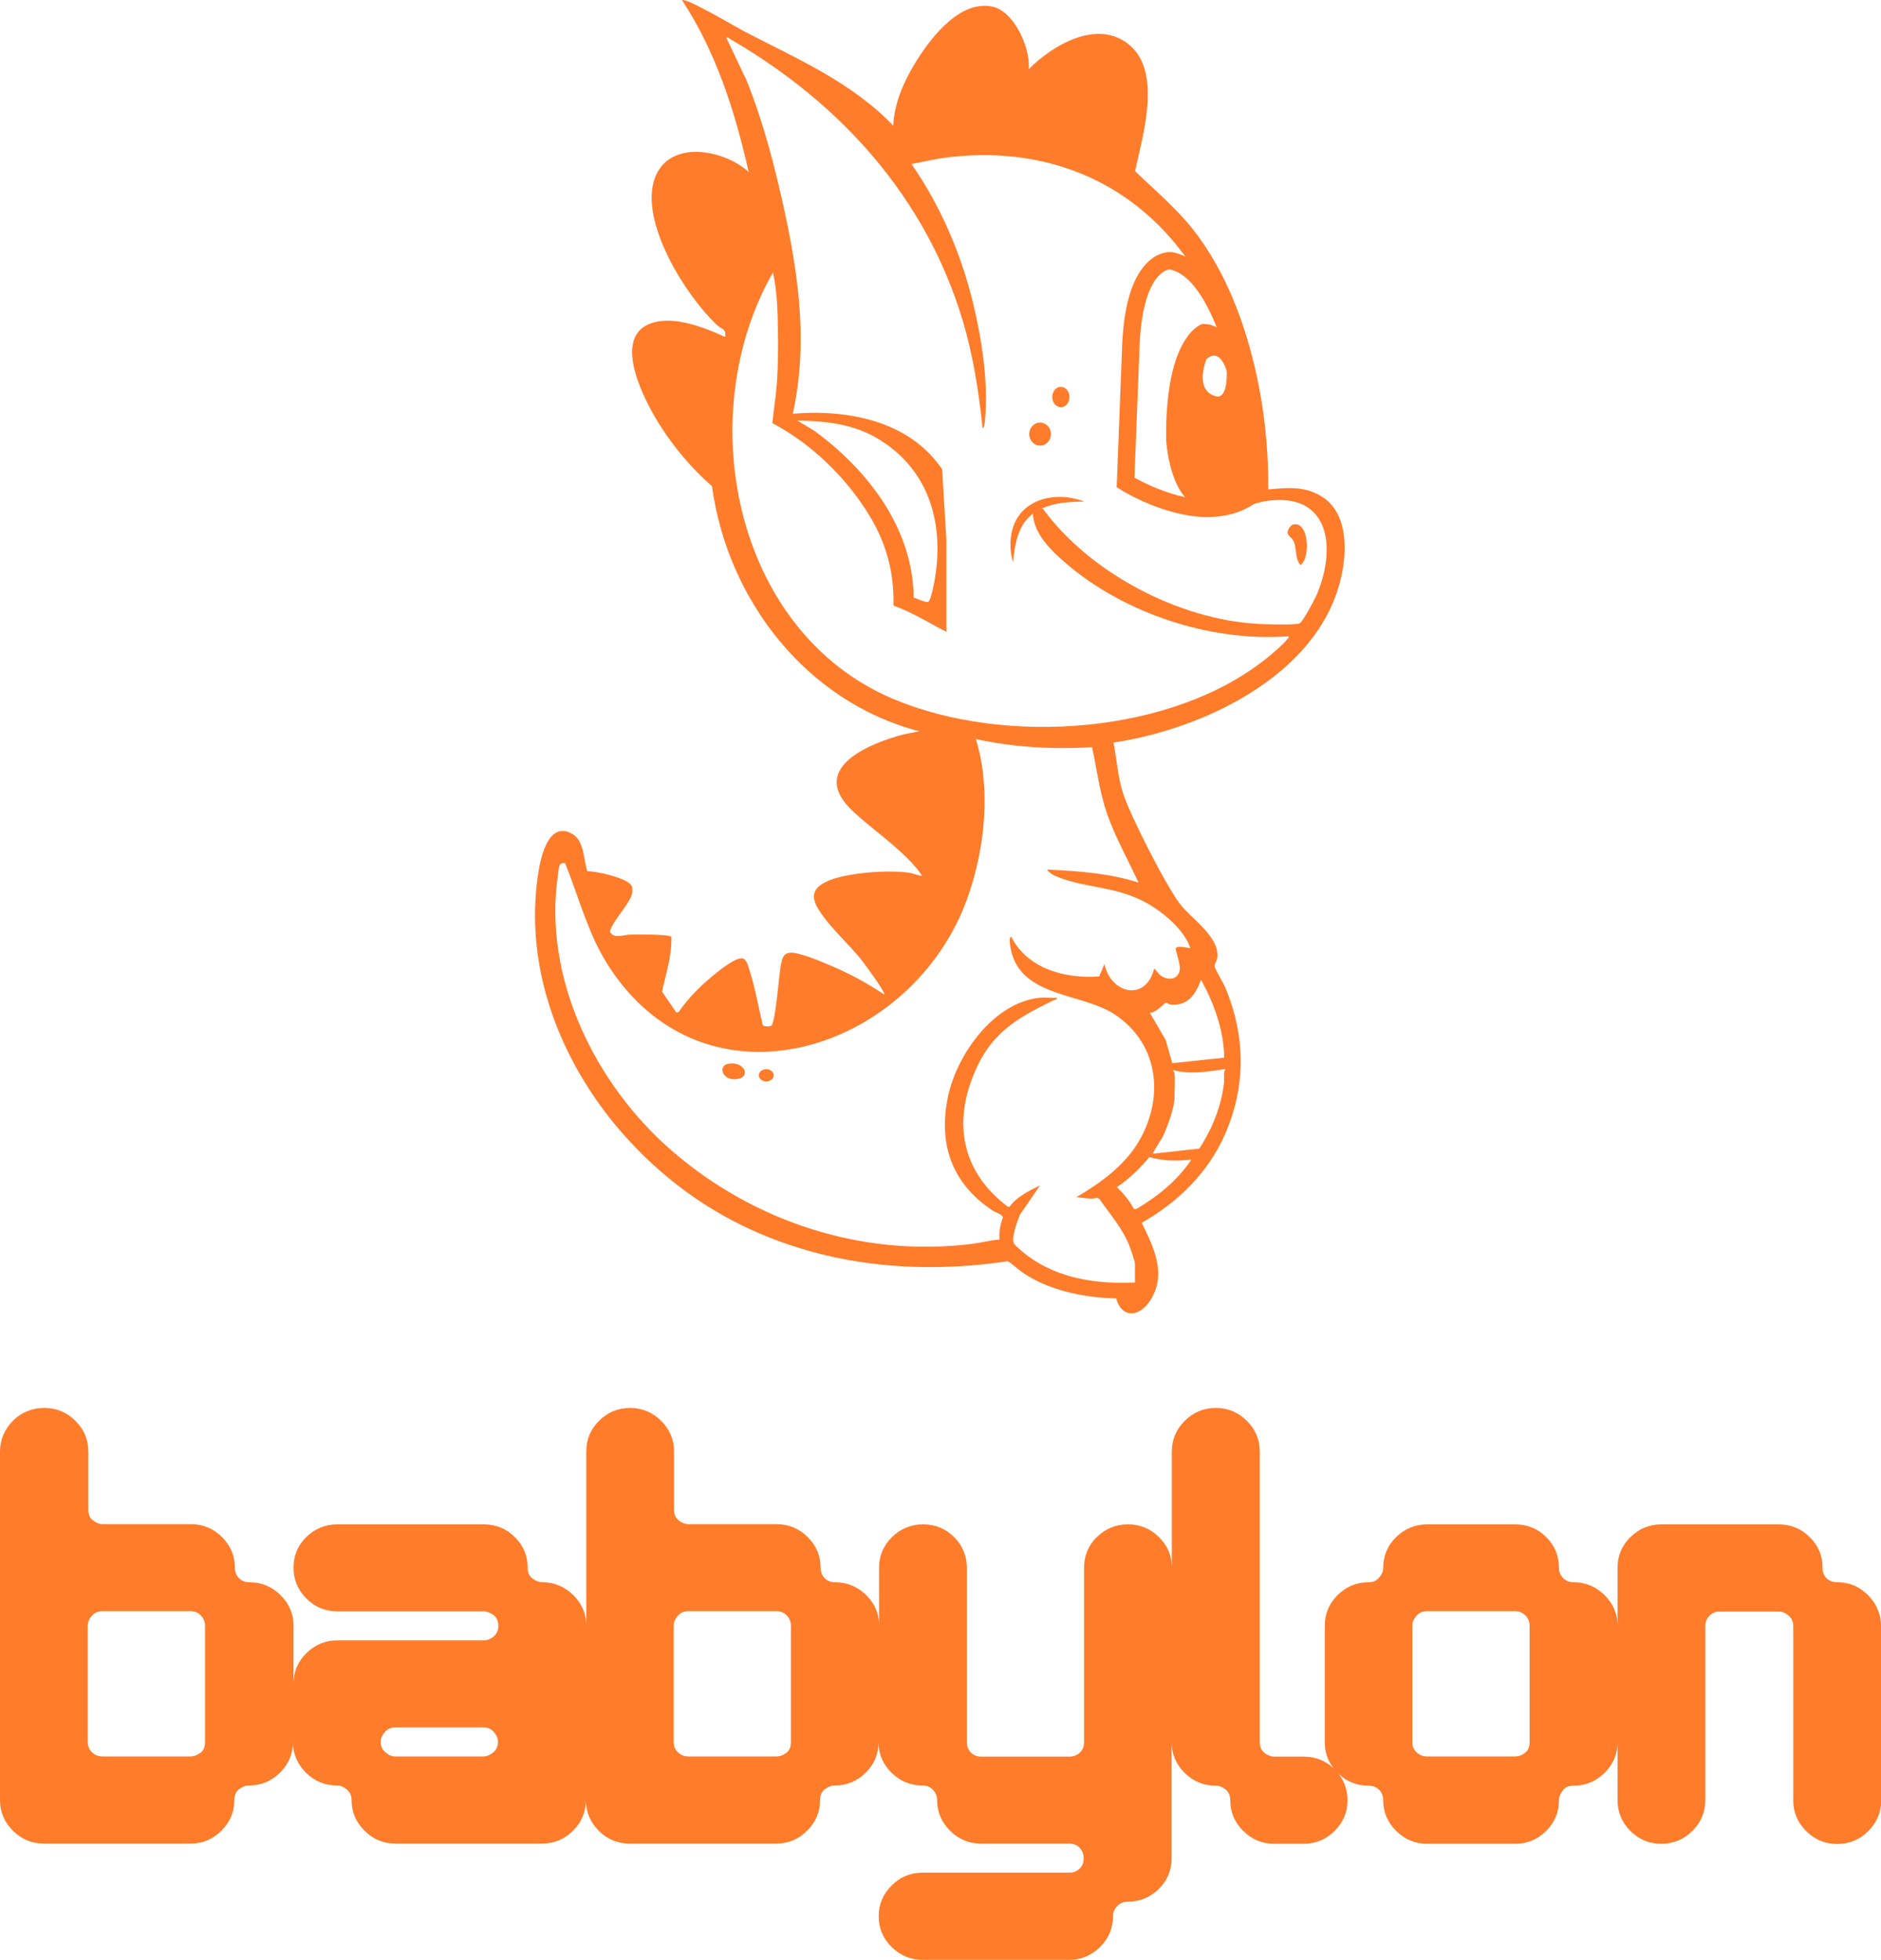
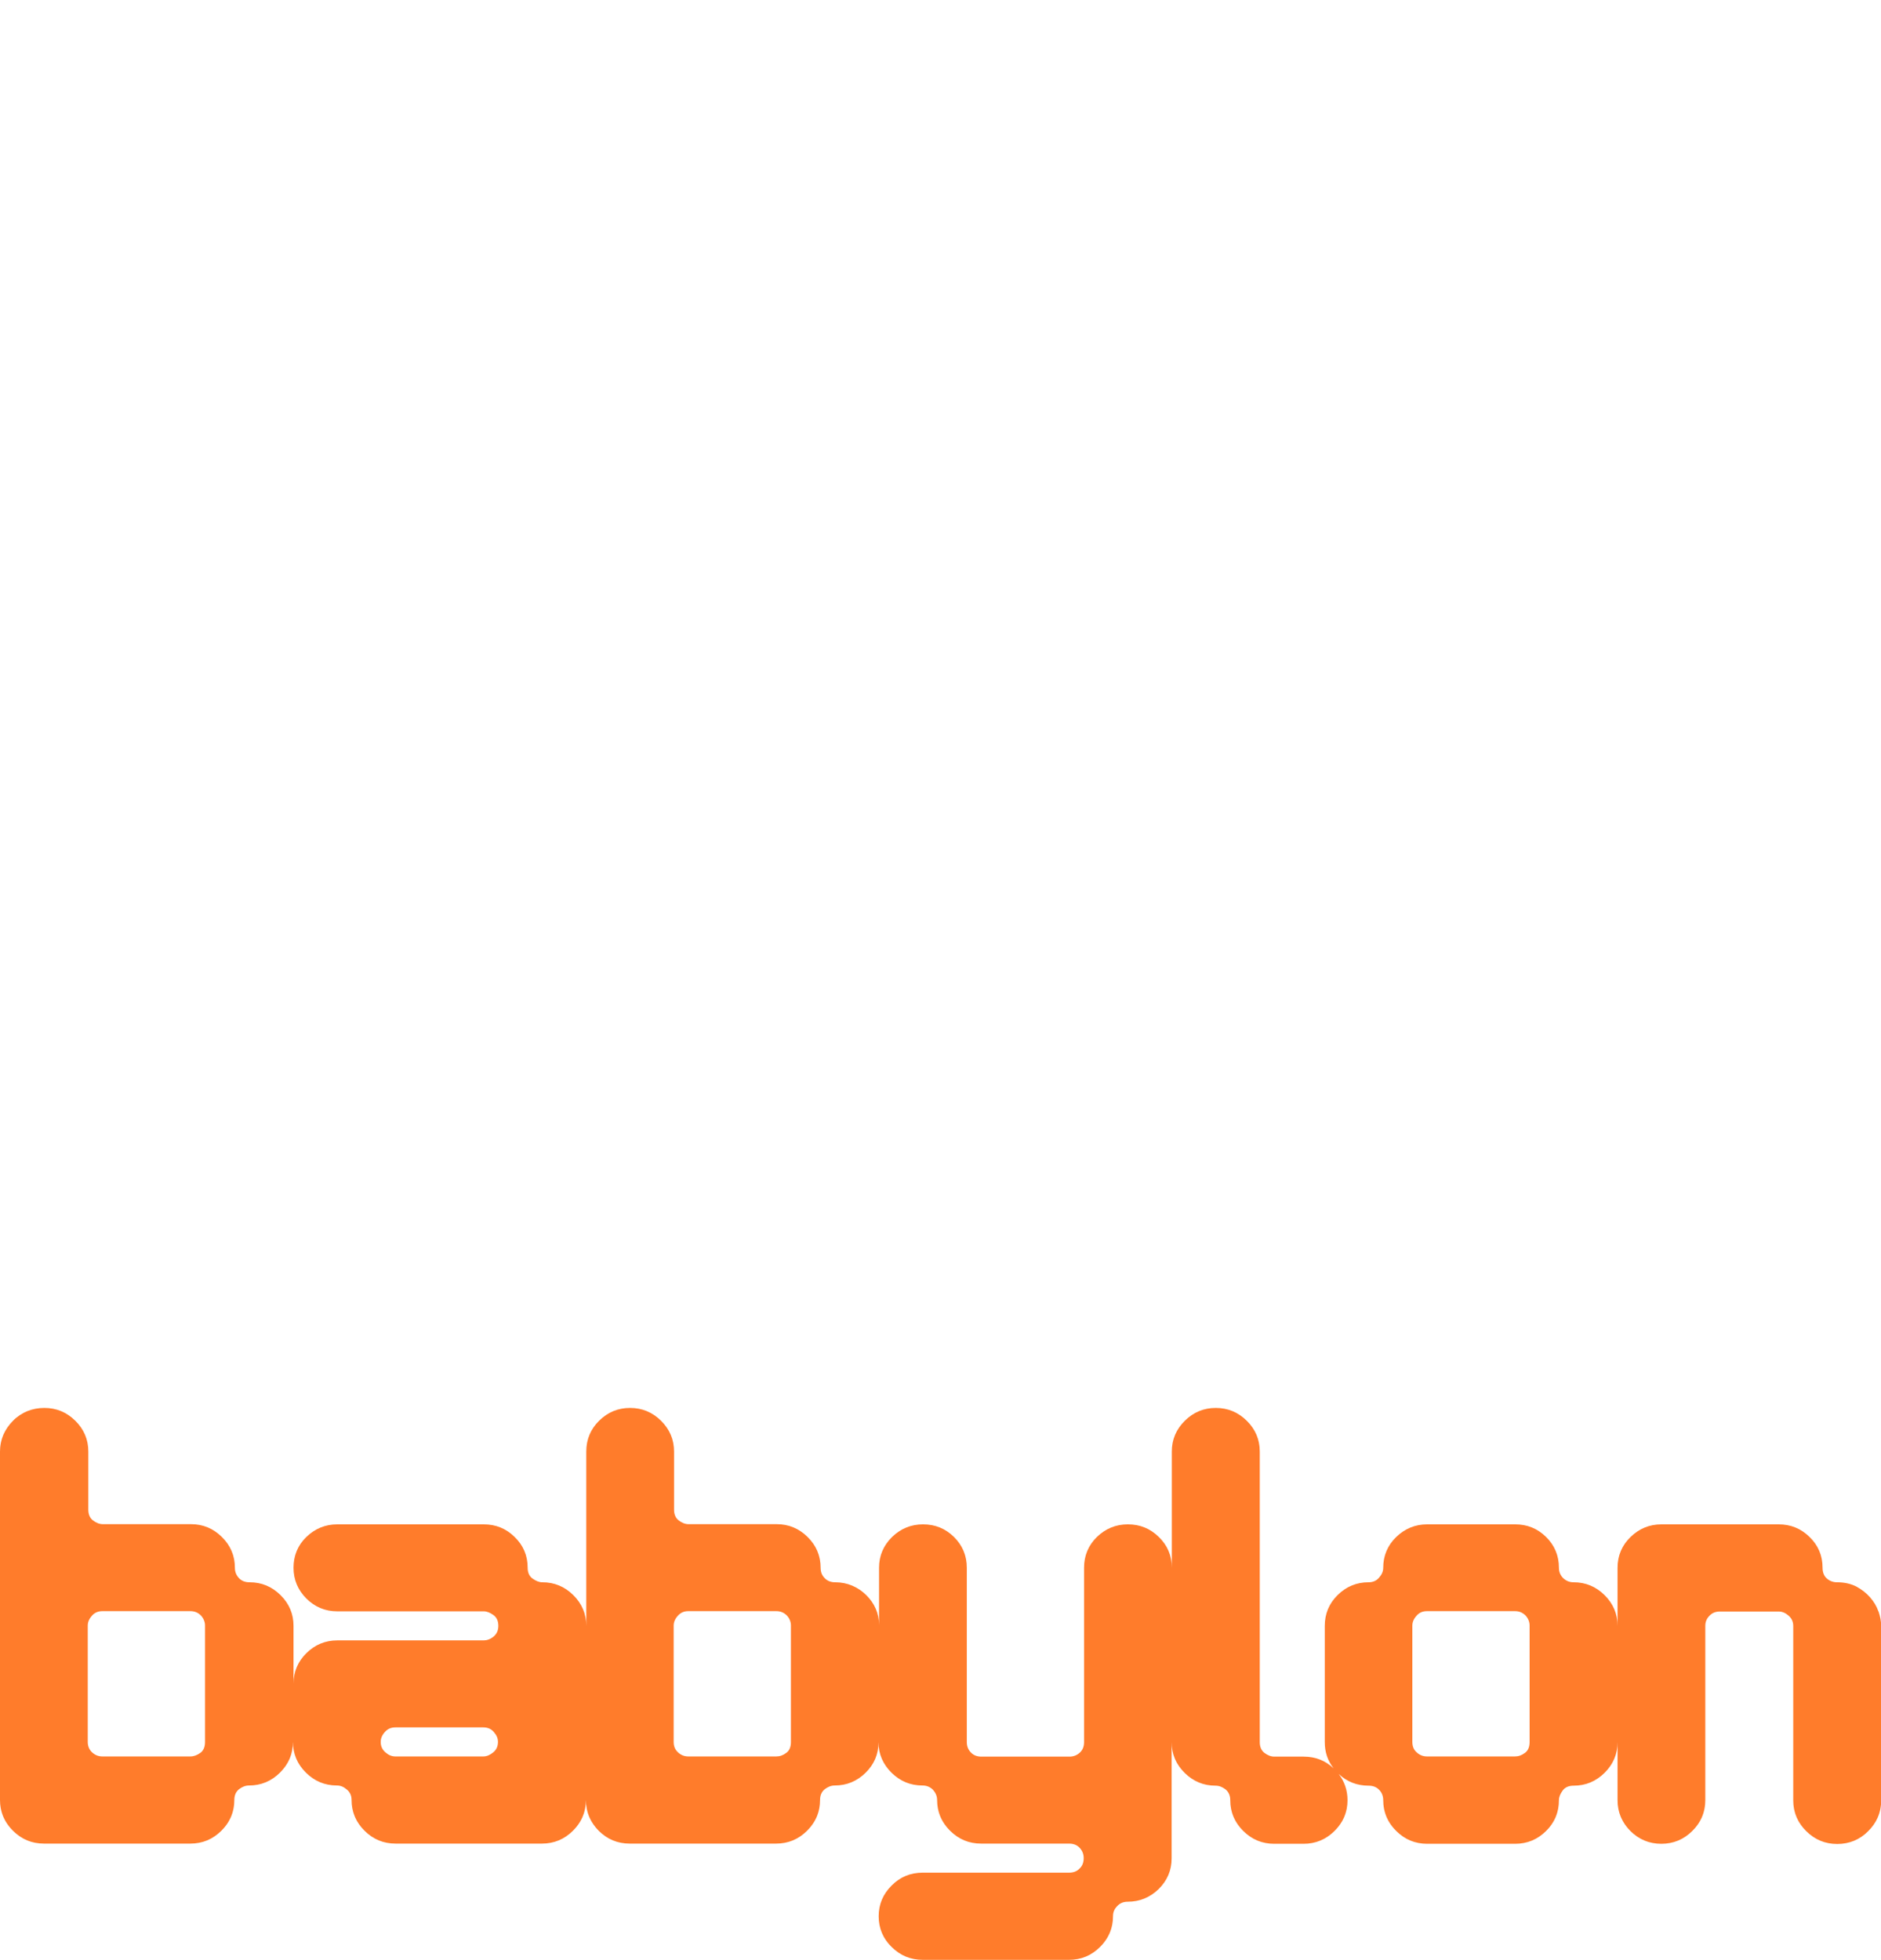
<svg xmlns="http://www.w3.org/2000/svg" width="334" height="348" viewBox="0 0 334 348" fill="none">
  <g clip-path="url(#clip0_9_666)">
    <path d="M333.533 286.117C333.233 285.224 332.732 284.398 332.065 283.637C331.397 282.876 330.597 282.248 329.629 281.719C328.661 281.222 327.494 280.958 326.192 280.958C325.492 280.958 324.891 280.726 324.39 280.296C323.89 279.866 323.623 279.205 323.623 278.378C323.623 276.228 322.856 274.409 321.321 272.921C319.786 271.399 317.951 270.672 315.815 270.672H295.028C292.859 270.672 291.057 271.432 289.522 272.921C287.987 274.409 287.22 276.261 287.22 278.378V288.697C287.22 286.58 286.453 284.761 284.918 283.24C283.383 281.719 281.548 280.958 279.412 280.958C278.711 280.958 278.111 280.726 277.577 280.23C277.077 279.734 276.81 279.139 276.81 278.378C276.81 276.228 276.042 274.409 274.541 272.921C273.006 271.399 271.171 270.672 269.035 270.672H253.42C251.284 270.672 249.449 271.432 247.914 272.921C246.379 274.409 245.612 276.261 245.612 278.378C245.612 279.006 245.378 279.569 244.878 280.131C244.411 280.693 243.777 280.958 243.009 280.958C240.874 280.958 239.039 281.719 237.504 283.24C235.969 284.761 235.235 286.58 235.235 288.697V309.336C235.235 311.089 235.735 312.643 236.803 313.999C235.335 312.61 233.566 311.916 231.498 311.916H226.293C225.659 311.916 225.091 311.684 224.524 311.254C223.957 310.824 223.69 310.163 223.69 309.336V257.739C223.69 255.623 222.922 253.804 221.388 252.282C219.853 250.761 218.018 250 215.882 250C213.747 250 211.911 250.761 210.377 252.282C208.842 253.804 208.074 255.623 208.074 257.739V278.378C208.074 276.228 207.307 274.409 205.772 272.921C204.237 271.399 202.402 270.672 200.267 270.672C198.131 270.672 196.296 271.432 194.761 272.921C193.226 274.442 192.492 276.261 192.492 278.378V309.336C192.492 310.097 192.259 310.725 191.758 311.188C191.258 311.651 190.657 311.916 189.89 311.916H174.274C173.506 311.916 172.873 311.684 172.405 311.188C171.938 310.725 171.671 310.097 171.671 309.336V278.378C171.671 276.228 170.904 274.409 169.402 272.921C167.868 271.399 166.032 270.672 163.897 270.672C161.761 270.672 159.926 271.432 158.391 272.921C156.857 274.442 156.089 276.261 156.089 278.378V288.565C156.089 286.481 155.288 284.695 153.82 283.24C152.352 281.785 150.45 280.958 148.315 280.958C147.547 280.958 146.913 280.726 146.446 280.23C145.946 279.734 145.712 279.139 145.712 278.378C145.712 276.261 144.945 274.442 143.41 272.921C141.875 271.399 140.04 270.639 137.904 270.639H122.289C121.655 270.639 121.088 270.407 120.52 269.977C119.953 269.547 119.686 268.886 119.686 268.059V257.739C119.686 255.623 118.919 253.804 117.384 252.282C115.849 250.761 114.014 250 111.878 250C109.743 250 107.908 250.761 106.373 252.282C104.838 253.804 104.104 255.623 104.104 257.739V288.697C104.104 286.58 103.336 284.761 101.802 283.24C100.267 281.719 98.432 280.958 96.296 280.958C95.729 280.958 95.162 280.726 94.561 280.296C93.96 279.866 93.694 279.205 93.694 278.378C93.694 276.228 92.926 274.409 91.391 272.921C89.856 271.399 88.021 270.672 85.886 270.672H59.893C57.758 270.672 55.922 271.432 54.388 272.921C52.853 274.409 52.119 276.261 52.119 278.378C52.119 280.495 52.886 282.314 54.388 283.835C55.922 285.357 57.758 286.117 59.893 286.117H85.886C86.453 286.117 87.02 286.349 87.621 286.779C88.221 287.209 88.488 287.87 88.488 288.697C88.488 289.524 88.188 290.153 87.621 290.616C87.053 291.079 86.453 291.277 85.886 291.277H59.893C57.758 291.277 55.922 292.038 54.388 293.559C52.886 295.048 52.119 296.867 52.119 298.95V288.697C52.119 286.58 51.351 284.761 49.816 283.24C48.282 281.719 46.446 280.958 44.311 280.958C43.544 280.958 42.91 280.726 42.442 280.23C41.975 279.734 41.708 279.139 41.708 278.378C41.708 276.261 40.941 274.442 39.406 272.921C37.871 271.399 36.036 270.639 33.901 270.639H18.285C17.651 270.639 17.084 270.407 16.517 269.977C15.949 269.547 15.682 268.886 15.682 268.059V257.739C15.682 255.623 14.915 253.804 13.38 252.282C11.845 250.761 10.01 250 7.875 250C5.739 250 3.804 250.761 2.302 252.282C0.801 253.804 0 255.623 0 257.739V319.622C0 321.739 0.767 323.558 2.302 325.079C3.837 326.601 5.672 327.361 7.808 327.361H33.8C35.936 327.361 37.771 326.601 39.306 325.079C40.841 323.558 41.608 321.739 41.608 319.622C41.608 318.795 41.875 318.167 42.442 317.704C43.01 317.274 43.577 317.042 44.211 317.042C46.346 317.042 48.181 316.281 49.716 314.76C51.251 313.239 52.019 311.42 52.019 309.303C52.019 311.42 52.786 313.239 54.321 314.76C55.856 316.281 57.691 317.042 59.826 317.042C60.46 317.042 61.028 317.274 61.595 317.77C62.162 318.233 62.429 318.861 62.429 319.622C62.429 321.739 63.196 323.558 64.731 325.079C66.266 326.601 68.101 327.361 70.237 327.361H96.229C98.365 327.361 100.2 326.601 101.735 325.079C103.27 323.558 104.037 321.739 104.037 319.622C104.037 321.739 104.805 323.558 106.306 325.079C107.841 326.601 109.676 327.361 111.812 327.361H137.804C139.94 327.361 141.775 326.601 143.31 325.079C144.845 323.558 145.612 321.739 145.612 319.622C145.612 318.795 145.879 318.167 146.446 317.704C147.013 317.274 147.581 317.042 148.215 317.042C150.35 317.042 152.185 316.281 153.72 314.76C155.222 313.272 155.989 311.486 155.989 309.369C155.989 311.453 156.79 313.272 158.291 314.76C159.826 316.281 161.661 317.042 163.797 317.042C164.564 317.042 165.165 317.307 165.665 317.803C166.132 318.332 166.399 318.927 166.399 319.622C166.399 321.739 167.167 323.558 168.702 325.079C170.237 326.601 172.072 327.361 174.207 327.361H189.823C190.59 327.361 191.224 327.593 191.691 328.089C192.158 328.585 192.425 329.181 192.425 329.941C192.425 330.702 192.192 331.33 191.691 331.793C191.224 332.29 190.59 332.521 189.823 332.521H163.83C161.661 332.521 159.826 333.282 158.325 334.803C156.79 336.325 156.022 338.144 156.022 340.261C156.022 342.377 156.79 344.229 158.325 345.718C159.86 347.239 161.695 348 163.83 348H189.823C191.958 348 193.793 347.239 195.328 345.718C196.863 344.196 197.631 342.377 197.631 340.261C197.631 339.566 197.864 338.971 198.365 338.475C198.832 337.945 199.466 337.681 200.233 337.681C202.369 337.681 204.204 336.92 205.739 335.432C207.274 333.91 208.041 332.091 208.041 329.974V309.336C208.041 311.453 208.808 313.272 210.343 314.793C211.878 316.315 213.713 317.075 215.849 317.075C216.483 317.075 217.05 317.307 217.617 317.737C218.151 318.167 218.451 318.828 218.451 319.655C218.451 321.772 219.219 323.591 220.754 325.112C222.289 326.634 224.124 327.395 226.259 327.395H231.464C233.6 327.395 235.435 326.634 236.97 325.112C238.505 323.591 239.272 321.772 239.272 319.655C239.272 317.902 238.738 316.348 237.704 314.992C239.172 316.381 240.974 317.075 243.009 317.075C243.777 317.075 244.411 317.307 244.878 317.803C245.345 318.266 245.612 318.894 245.612 319.655C245.612 321.772 246.379 323.591 247.914 325.112C249.449 326.634 251.284 327.395 253.42 327.395H269.035C271.171 327.395 273.006 326.634 274.541 325.112C276.076 323.591 276.81 321.772 276.81 319.655C276.81 319.093 277.043 318.531 277.477 317.935C277.911 317.34 278.578 317.075 279.412 317.075C281.548 317.075 283.383 316.315 284.918 314.793C286.453 313.272 287.22 311.453 287.22 309.336V319.655C287.22 321.772 287.987 323.591 289.489 325.112C291.024 326.634 292.859 327.395 294.994 327.395C297.13 327.395 298.965 326.634 300.5 325.112C302.035 323.591 302.802 321.772 302.802 319.655V288.697C302.802 288.003 303.036 287.407 303.536 286.911C304.037 286.382 304.637 286.151 305.405 286.151H315.815C316.449 286.151 317.016 286.382 317.584 286.878C318.151 287.374 318.418 287.97 318.418 288.73V319.688C318.418 321.805 319.185 323.624 320.72 325.145C322.255 326.667 324.09 327.428 326.226 327.428C328.361 327.428 330.23 326.667 331.731 325.145C333.266 323.624 334.033 321.805 334.033 319.688V288.73C334.033 287.903 333.867 287.044 333.566 286.151L333.533 286.117ZM36.403 309.303C36.403 310.196 36.136 310.857 35.569 311.254C35.002 311.651 34.434 311.883 33.8 311.883H18.185C17.484 311.883 16.884 311.651 16.35 311.155C15.849 310.692 15.582 310.063 15.582 309.303V288.664C15.582 288.036 15.816 287.474 16.316 286.911C16.783 286.349 17.417 286.084 18.185 286.084H33.8C34.568 286.084 35.168 286.349 35.669 286.845C36.136 287.341 36.403 287.97 36.403 288.631V309.27V309.303ZM87.587 311.155C87.02 311.618 86.453 311.883 85.819 311.883H70.203C69.569 311.883 69.002 311.651 68.435 311.155C67.868 310.659 67.601 310.063 67.601 309.303C67.601 308.674 67.834 308.112 68.335 307.55C68.835 306.988 69.436 306.723 70.203 306.723H85.819C86.586 306.723 87.22 306.988 87.688 307.55C88.188 308.112 88.422 308.674 88.422 309.303C88.422 310.063 88.155 310.692 87.587 311.155ZM140.44 309.303C140.44 310.196 140.173 310.857 139.606 311.254C139.039 311.684 138.472 311.883 137.838 311.883H122.222C121.521 311.883 120.921 311.651 120.387 311.155C119.853 310.659 119.619 310.063 119.619 309.303V288.664C119.619 288.036 119.853 287.474 120.353 286.911C120.854 286.349 121.455 286.084 122.222 286.084H137.838C138.605 286.084 139.206 286.349 139.706 286.845C140.173 287.341 140.44 287.97 140.44 288.631V309.27V309.303ZM271.604 309.303C271.604 310.196 271.337 310.857 270.77 311.254C270.203 311.684 269.636 311.883 269.002 311.883H253.386C252.686 311.883 252.085 311.651 251.551 311.155C251.017 310.692 250.784 310.063 250.784 309.303V288.664C250.784 288.036 251.017 287.474 251.518 286.911C251.985 286.349 252.619 286.084 253.386 286.084H269.002C269.769 286.084 270.37 286.349 270.87 286.845C271.337 287.341 271.604 287.97 271.604 288.631V309.27V309.303Z" fill="#FF7C2B" />
  </g>
  <g clip-path="url(#clip1_9_666)">
-     <path d="M234.68 88.15C231.7 86.29 228.56 86.58 225.19 86.91C225.28 77.95 224.04 68.81 221.48 60.23C219.45 53.42 216.4 46.62 212.03 40.99C208.95 37.02 205.14 33.85 201.55 30.39C202.9 24.09 206.38 12.83 200.52 7.96C194.89 3.29 186.97 7.96 182.67 12.28C183 8.54 180.08 1.87 176.06 1.14C170.53 0.12 165.65 6.26 163.01 10.37C160.72 13.94 158.82 18.01 158.6 22.31C151.23 14.58 141.42 10.39 132.12 5.56C130.77 4.85 121.79 -0.49 121.11 0.04C127.15 9.21 130.53 19.87 132.94 30.53C128.27 26.32 118.11 24.62 116.04 32.38C113.99 40.06 121.84 52.6 127.32 57.72C128.13 58.47 129.06 58.42 128.73 59.82C124.96 58.09 119.21 55.81 115.16 57.58C108.75 60.37 114.54 71.3 117.02 75.26C119.55 79.3 122.82 83.2 126.42 86.32C129.17 106.52 143.18 124.63 163.23 129.85L160.46 130.39C153.86 132.16 143.34 136.62 151.6 144.2C155.17 147.48 159.29 150.2 162.54 153.92C162.7 154.11 163.78 155.39 163.64 155.53C162.86 155.41 162.1 155.06 161.31 154.95C157.68 154.44 150.02 154.95 146.71 156.56C143.74 158 144.17 159.84 145.82 162.22C147.83 165.1 150.78 167.7 153 170.49C153.49 171.11 157.3 176.27 157.01 176.6C154.1 174.63 150.95 172.93 147.72 171.55C146.09 170.85 141.84 169.01 140.26 169.17C139.01 169.3 138.87 170.3 138.65 171.37C138.34 172.87 137.7 181.64 136.96 182.12C136.67 182.31 135.66 182.31 135.44 182.02C134.68 178.94 134.15 175.65 133.19 172.63C132.96 171.92 132.64 170.31 131.82 170.17C130.56 169.96 127.47 172.52 126.42 173.39C124.21 175.22 122.15 177.31 120.52 179.68L120.11 179.81L117.55 176.08C118.24 172.9 119.33 169.63 119.21 166.36C118.83 165.83 112.81 165.94 111.77 165.96C110.64 165.99 109 166.77 108.3 165.42C108.74 163.43 112.25 160.15 112.3 158.24C112.3 157.93 112.31 157.63 112.18 157.34C111.53 155.91 105.88 154.67 104.29 154.7C103.59 152.6 103.76 149.29 101.6 148.06C97.59 145.79 96.15 151.65 95.67 154.46C91.47 179.52 107.59 204.43 128.99 216.15C144.25 224.51 161.82 226.53 178.95 223.94C179.96 224.58 180.81 225.45 181.81 226.11C186.42 229.19 192.7 230.45 198.19 230.55C199.3 234.36 202.48 233.73 204.3 230.82C207.2 226.18 204.87 221.49 202.73 217.12C209.21 213.47 214.65 208.1 217.61 201.2C221.25 192.72 221.14 183.95 217.61 175.45C217.26 174.61 215.77 172.11 215.66 171.59C215.6 171.3 216.15 170.44 216.18 169.86C216.39 166.21 211.51 163.08 209.59 160.6C207.07 157.36 200.89 145.17 199.52 141.18C198.49 138.18 198.32 134.94 197.72 131.85C213.55 129.49 233.67 120.05 237.97 103.2C239.22 98.32 239.54 91.18 234.68 88.15ZM201.78 214.66L201.35 214.68C200.58 213.22 199.5 211.92 198.32 210.79C200.49 209.34 202.41 207.49 204.07 205.46C206.55 206.15 209.01 206.22 211.56 205.88C209.12 209.58 205.58 212.43 201.79 214.67L201.78 214.66ZM217.34 192.3C216.87 196.43 215.22 200.52 212.95 203.95L204.74 204.86C204.59 204.73 206.27 202.22 206.45 201.86C207.23 200.3 208.55 196.6 208.55 194.93C208.55 193.58 208.7 191.79 208.55 190.52C208.55 190.44 208.27 190.26 208.35 190.02C211.43 190.82 214.5 190.28 217.57 189.82C217.2 190.59 217.44 191.46 217.34 192.3ZM213.26 173.97C215.58 178.19 217.32 182.94 217.37 187.81L208.16 188.79L206.98 184.66L204.14 179.78C204.97 180.1 206.86 178.04 207.05 178.03C207.2 178.03 207.54 178.34 207.86 178.37C210.97 178.64 212.29 176.57 213.26 173.97ZM202.13 156.71C196.89 155.02 191.36 154.67 185.89 154.4C186.43 155.09 186.99 155.39 187.79 155.71C193.1 157.82 198.31 157.29 203.87 160.49C206.68 162.1 210.36 165.22 211.36 168.35C211.26 168.44 208.95 167.71 208.76 168.47C208.72 168.64 209.53 171.08 209.51 171.87C209.46 173.89 207.52 174.28 206.04 173.17C205.56 172.81 205.35 172.31 204.94 171.97C203.47 177.95 197.2 176.47 196.11 171.17L195.18 173.38C189.18 173.83 182.48 172.06 179.57 166.35C178.99 166.33 179.48 168.62 179.57 168.96C181.58 177.1 192.2 176.33 197.91 180.11C205.63 185.22 206.8 194.58 202.37 202.39C199.81 206.91 195.49 210.01 191.11 212.59C192.35 212.63 193.62 213.03 194.82 212.68L195.21 212.89C197.03 215.52 199.28 218.06 200.48 221.06C200.71 221.64 201.53 223.96 201.53 224.42V227.73C194.9 228.05 187.91 227.05 182.49 223C181.96 222.6 180.34 221.3 180.06 220.82C179.49 219.85 180.68 216.73 181.13 215.65L184.68 210.48C182.73 211.45 180.52 212.51 179.26 214.28H178.98C171.45 208.65 169.25 200.63 172.51 191.77C175.41 183.87 179.93 181.06 187.06 177.63C187.3 177.52 187.65 177.52 187.71 177.17C186.71 177.24 185.59 177.07 184.6 177.17C176.48 178.01 169.94 187.19 168.35 194.62C166.53 203.14 169.02 210.18 176.29 214.97C176.74 215.27 178.06 215.66 178.08 216.18C177.59 217.47 177.37 218.71 177.48 220.1C175.82 220.22 174.19 220.67 172.54 220.88C153.19 223.28 133.92 216.99 119.32 204.36C105.71 192.58 96.31 173.58 99.09 155.23C99.23 154.28 99.14 152.94 100.35 153.29C102.79 159.31 104.38 165.73 107.89 171.26C125.33 198.75 162.28 186.58 171.87 159.22C174.89 150.6 176.01 140.03 173.27 131.23C180.03 132.7 186.99 133.1 193.9 132.66C194.77 136.58 195.23 140.57 196.53 144.37C197.97 148.58 200.3 152.66 202.15 156.7L202.13 156.71ZM233.59 106.03C233.23 106.84 231.44 110.12 230.91 110.57C230.68 110.76 230.6 110.75 230.32 110.78C228.56 110.99 225.14 110.87 223.29 110.77C209.29 110 193.41 101.67 185.15 90.28C184.57 90.4 183.99 90.58 183.41 90.78C183.26 94.56 186.71 97.84 189.4 100.13C199.84 109.03 215.11 114.01 228.8 112.98C228.89 113.33 228.66 113.38 228.5 113.58C227.85 114.43 226.26 115.77 225.39 116.49C208.44 130.53 178.29 132.48 158.47 124.05C130.24 112.03 122.79 73.62 137.25 48.38C138.02 51.85 138.08 55.38 138.14 58.92C138.19 61.88 138.16 64.93 137.95 67.94C137.78 70.34 137.39 72.74 137.14 75.13C144.11 78.78 150.45 84.97 154.49 91.73C157.44 96.67 158.78 101.73 158.65 107.53C161.97 108.7 164.92 110.61 168.04 112.18V95.82L167.29 83.34C161.5 74.72 150.53 72.65 140.77 73.46C143.8 59.78 141.42 46.3 138.27 32.93C136.79 26.66 135.03 20.46 132.65 14.48L128.95 6.65C129.33 6.6 129.56 6.88 129.85 7.05C149.29 18.37 164.36 35.05 170.92 56.85C172.81 63.15 173.79 69.53 174.48 76.06C174.78 75.96 174.85 75.04 174.88 74.76C175.56 68.16 174.34 60.23 172.78 53.8C170.66 45.06 166.98 36.5 161.85 29.13C163.95 28.73 166.06 28.21 168.19 27.95C191.88 25.07 210.44 37.86 217.81 60.12C220.96 69.65 221.57 79.94 221.01 89.92C222.28 89.68 223.48 89.17 224.77 88.97C236.4 87.23 237.37 97.71 233.61 106.04L233.59 106.03ZM141.56 74.67C146.86 74.76 151.83 75.31 156.38 78.2C165.09 83.72 167.68 93.14 165.96 103C165.83 103.74 165.32 106.33 164.92 106.78C164.54 107.2 162.8 106.21 162.24 106.14C162.12 93.81 154.13 83.51 144.63 76.51L141.56 74.67Z" fill="#FF7C2B" />
+     <path d="M234.68 88.15C231.7 86.29 228.56 86.58 225.19 86.91C225.28 77.95 224.04 68.81 221.48 60.23C219.45 53.42 216.4 46.62 212.03 40.99C208.95 37.02 205.14 33.85 201.55 30.39C202.9 24.09 206.38 12.83 200.52 7.96C194.89 3.29 186.97 7.96 182.67 12.28C183 8.54 180.08 1.87 176.06 1.14C170.53 0.12 165.65 6.26 163.01 10.37C160.72 13.94 158.82 18.01 158.6 22.31C151.23 14.58 141.42 10.39 132.12 5.56C130.77 4.85 121.79 -0.49 121.11 0.04C127.15 9.21 130.53 19.87 132.94 30.53C128.27 26.32 118.11 24.62 116.04 32.38C113.99 40.06 121.84 52.6 127.32 57.72C128.13 58.47 129.06 58.42 128.73 59.82C124.96 58.09 119.21 55.81 115.16 57.58C108.75 60.37 114.54 71.3 117.02 75.26C119.55 79.3 122.82 83.2 126.42 86.32C129.17 106.52 143.18 124.63 163.23 129.85L160.46 130.39C153.86 132.16 143.34 136.62 151.6 144.2C155.17 147.48 159.29 150.2 162.54 153.92C162.7 154.11 163.78 155.39 163.64 155.53C162.86 155.41 162.1 155.06 161.31 154.95C157.68 154.44 150.02 154.95 146.71 156.56C143.74 158 144.17 159.84 145.82 162.22C147.83 165.1 150.78 167.7 153 170.49C153.49 171.11 157.3 176.27 157.01 176.6C154.1 174.63 150.95 172.93 147.72 171.55C146.09 170.85 141.84 169.01 140.26 169.17C139.01 169.3 138.87 170.3 138.65 171.37C138.34 172.87 137.7 181.64 136.96 182.12C136.67 182.31 135.66 182.31 135.44 182.02C134.68 178.94 134.15 175.65 133.19 172.63C132.96 171.92 132.64 170.31 131.82 170.17C130.56 169.96 127.47 172.52 126.42 173.39C124.21 175.22 122.15 177.31 120.52 179.68L120.11 179.81L117.55 176.08C118.24 172.9 119.33 169.63 119.21 166.36C118.83 165.83 112.81 165.94 111.77 165.96C110.64 165.99 109 166.77 108.3 165.42C108.74 163.43 112.25 160.15 112.3 158.24C112.3 157.93 112.31 157.63 112.18 157.34C111.53 155.91 105.88 154.67 104.29 154.7C103.59 152.6 103.76 149.29 101.6 148.06C97.59 145.79 96.15 151.65 95.67 154.46C91.47 179.52 107.59 204.43 128.99 216.15C144.25 224.51 161.82 226.53 178.95 223.94C179.96 224.58 180.81 225.45 181.81 226.11C186.42 229.19 192.7 230.45 198.19 230.55C199.3 234.36 202.48 233.73 204.3 230.82C207.2 226.18 204.87 221.49 202.73 217.12C209.21 213.47 214.65 208.1 217.61 201.2C221.25 192.72 221.14 183.95 217.61 175.45C217.26 174.61 215.77 172.11 215.66 171.59C215.6 171.3 216.15 170.44 216.18 169.86C216.39 166.21 211.51 163.08 209.59 160.6C207.07 157.36 200.89 145.17 199.52 141.18C198.49 138.18 198.32 134.94 197.72 131.85C213.55 129.49 233.67 120.05 237.97 103.2C239.22 98.32 239.54 91.18 234.68 88.15ZM201.78 214.66L201.35 214.68C200.58 213.22 199.5 211.92 198.32 210.79C200.49 209.34 202.41 207.49 204.07 205.46C206.55 206.15 209.01 206.22 211.56 205.88C209.12 209.58 205.58 212.43 201.79 214.67L201.78 214.66ZM217.34 192.3C216.87 196.43 215.22 200.52 212.95 203.95L204.74 204.86C204.59 204.73 206.27 202.22 206.45 201.86C207.23 200.3 208.55 196.6 208.55 194.93C208.55 193.58 208.7 191.79 208.55 190.52C208.55 190.44 208.27 190.26 208.35 190.02C211.43 190.82 214.5 190.28 217.57 189.82C217.2 190.59 217.44 191.46 217.34 192.3ZM213.26 173.97C215.58 178.19 217.32 182.94 217.37 187.81L208.16 188.79L206.98 184.66L204.14 179.78C204.97 180.1 206.86 178.04 207.05 178.03C207.2 178.03 207.54 178.34 207.86 178.37C210.97 178.64 212.29 176.57 213.26 173.97ZM202.13 156.71C196.89 155.02 191.36 154.67 185.89 154.4C186.43 155.09 186.99 155.39 187.79 155.71C193.1 157.82 198.31 157.29 203.87 160.49C206.68 162.1 210.36 165.22 211.36 168.35C211.26 168.44 208.95 167.71 208.76 168.47C208.72 168.64 209.53 171.08 209.51 171.87C209.46 173.89 207.52 174.28 206.04 173.17C205.56 172.81 205.35 172.31 204.94 171.97C203.47 177.95 197.2 176.47 196.11 171.17L195.18 173.38C189.18 173.83 182.48 172.06 179.57 166.35C178.99 166.33 179.48 168.62 179.57 168.96C181.58 177.1 192.2 176.33 197.91 180.11C205.63 185.22 206.8 194.58 202.37 202.39C199.81 206.91 195.49 210.01 191.11 212.59C192.35 212.63 193.62 213.03 194.82 212.68L195.21 212.89C197.03 215.52 199.28 218.06 200.48 221.06C200.71 221.64 201.53 223.96 201.53 224.42V227.73C194.9 228.05 187.91 227.05 182.49 223C181.96 222.6 180.34 221.3 180.06 220.82C179.49 219.85 180.68 216.73 181.13 215.65L184.68 210.48C182.73 211.45 180.52 212.51 179.26 214.28H178.98C171.45 208.65 169.25 200.63 172.51 191.77C175.41 183.87 179.93 181.06 187.06 177.63C186.71 177.24 185.59 177.07 184.6 177.17C176.48 178.01 169.94 187.19 168.35 194.62C166.53 203.14 169.02 210.18 176.29 214.97C176.74 215.27 178.06 215.66 178.08 216.18C177.59 217.47 177.37 218.71 177.48 220.1C175.82 220.22 174.19 220.67 172.54 220.88C153.19 223.28 133.92 216.99 119.32 204.36C105.71 192.58 96.31 173.58 99.09 155.23C99.23 154.28 99.14 152.94 100.35 153.29C102.79 159.31 104.38 165.73 107.89 171.26C125.33 198.75 162.28 186.58 171.87 159.22C174.89 150.6 176.01 140.03 173.27 131.23C180.03 132.7 186.99 133.1 193.9 132.66C194.77 136.58 195.23 140.57 196.53 144.37C197.97 148.58 200.3 152.66 202.15 156.7L202.13 156.71ZM233.59 106.03C233.23 106.84 231.44 110.12 230.91 110.57C230.68 110.76 230.6 110.75 230.32 110.78C228.56 110.99 225.14 110.87 223.29 110.77C209.29 110 193.41 101.67 185.15 90.28C184.57 90.4 183.99 90.58 183.41 90.78C183.26 94.56 186.71 97.84 189.4 100.13C199.84 109.03 215.11 114.01 228.8 112.98C228.89 113.33 228.66 113.38 228.5 113.58C227.85 114.43 226.26 115.77 225.39 116.49C208.44 130.53 178.29 132.48 158.47 124.05C130.24 112.03 122.79 73.62 137.25 48.38C138.02 51.85 138.08 55.38 138.14 58.92C138.19 61.88 138.16 64.93 137.95 67.94C137.78 70.34 137.39 72.74 137.14 75.13C144.11 78.78 150.45 84.97 154.49 91.73C157.44 96.67 158.78 101.73 158.65 107.53C161.97 108.7 164.92 110.61 168.04 112.18V95.82L167.29 83.34C161.5 74.72 150.53 72.65 140.77 73.46C143.8 59.78 141.42 46.3 138.27 32.93C136.79 26.66 135.03 20.46 132.65 14.48L128.95 6.65C129.33 6.6 129.56 6.88 129.85 7.05C149.29 18.37 164.36 35.05 170.92 56.85C172.81 63.15 173.79 69.53 174.48 76.06C174.78 75.96 174.85 75.04 174.88 74.76C175.56 68.16 174.34 60.23 172.78 53.8C170.66 45.06 166.98 36.5 161.85 29.13C163.95 28.73 166.06 28.21 168.19 27.95C191.88 25.07 210.44 37.86 217.81 60.12C220.96 69.65 221.57 79.94 221.01 89.92C222.28 89.68 223.48 89.17 224.77 88.97C236.4 87.23 237.37 97.71 233.61 106.04L233.59 106.03ZM141.56 74.67C146.86 74.76 151.83 75.31 156.38 78.2C165.09 83.72 167.68 93.14 165.96 103C165.83 103.74 165.32 106.33 164.92 106.78C164.54 107.2 162.8 106.21 162.24 106.14C162.12 93.81 154.13 83.51 144.63 76.51L141.56 74.67Z" fill="#FF7C2B" />
    <path d="M229.55 93.16C232.39 92.31 232.78 99.09 230.91 100.34C229.9 99.2 230.3 97.45 229.71 96.13C229.26 95.12 228.1 95.09 228.92 93.74C229.06 93.51 229.29 93.24 229.55 93.16Z" fill="#FF7C2B" />
-     <path d="M129.48 188.85C132.37 188.51 133.44 191.44 130.63 191.63C128.08 191.81 127.45 189.08 129.48 188.85Z" fill="#FF7C2B" />
    <path d="M214.49 91.82C206.88 91.82 199.46 87.24 199.04 86.98L198.28 86.51L199.21 62.59C199.39 54.51 201 49.05 203.99 46.37C205.92 44.64 207.74 44.74 207.94 44.76H208.05C211.95 45.39 215.35 48.9 218.15 55.19C220.13 59.64 221.08 63.87 221.12 64.04C224.49 81.51 223.04 88.46 222.97 88.75L222.83 89.38L222.28 89.72C219.86 91.24 217.16 91.8 214.49 91.8V91.82ZM201.43 84.81C204.14 86.31 213.5 90.96 220.05 87.47C220.29 85.45 220.75 78.48 218.1 64.68C217.14 60.35 213.38 48.86 207.66 47.84C207.31 47.87 202.62 48.52 202.3 62.69L201.44 84.81H201.43Z" fill="#FF7C2B" />
    <path d="M220.53 64.71C220.53 64.71 218.48 57.27 213.48 57.53C213.48 57.53 206.81 59.33 207.07 78.18C207.07 78.18 207.84 92.42 216.43 89.98C216.43 89.98 221.69 91.78 222.84 81.51C222.84 81.51 223.22 70.48 220.53 64.71ZM216.03 70.39C211.88 69.45 214.22 63.77 214.22 63.77C216.69 61.56 217.83 65.91 217.83 65.91C217.96 71.06 216.02 70.39 216.02 70.39H216.03Z" fill="#FF7C2B" />
-     <path d="M136.06 192.03C136.789 192.03 137.38 191.542 137.38 190.94C137.38 190.338 136.789 189.85 136.06 189.85C135.331 189.85 134.74 190.338 134.74 190.94C134.74 191.542 135.331 192.03 136.06 192.03Z" fill="#FF7C2B" />
    <path d="M184.68 79.13C185.746 79.13 186.61 78.212 186.61 77.08C186.61 75.948 185.746 75.03 184.68 75.03C183.614 75.03 182.75 75.948 182.75 77.08C182.75 78.212 183.614 79.13 184.68 79.13Z" fill="#FF7C2B" />
-     <path d="M188.37 72.31C189.215 72.31 189.9 71.5 189.9 70.5C189.9 69.5 189.215 68.69 188.37 68.69C187.525 68.69 186.84 69.5 186.84 70.5C186.84 71.5 187.525 72.31 188.37 72.31Z" fill="#FF7C2B" />
    <path d="M192.54 89.07C187.99 89.07 182.86 89.68 181 94.44C180.31 96.13 180.07 97.93 179.87 99.85C179.4 98.2 179.27 96.44 179.61 94.68C180.76 88.63 187.39 87.04 192.54 89.07Z" fill="#FF7C2B" />
  </g>
  <defs>
    <clipPath id="clip0_9_666">
      <rect width="334" height="98" fill="white" transform="translate(0 250)" />
    </clipPath>
    <clipPath id="clip1_9_666">
-       <rect width="143.76" height="233.19" fill="white" transform="translate(95)" />
-     </clipPath>
+       </clipPath>
  </defs>
</svg>